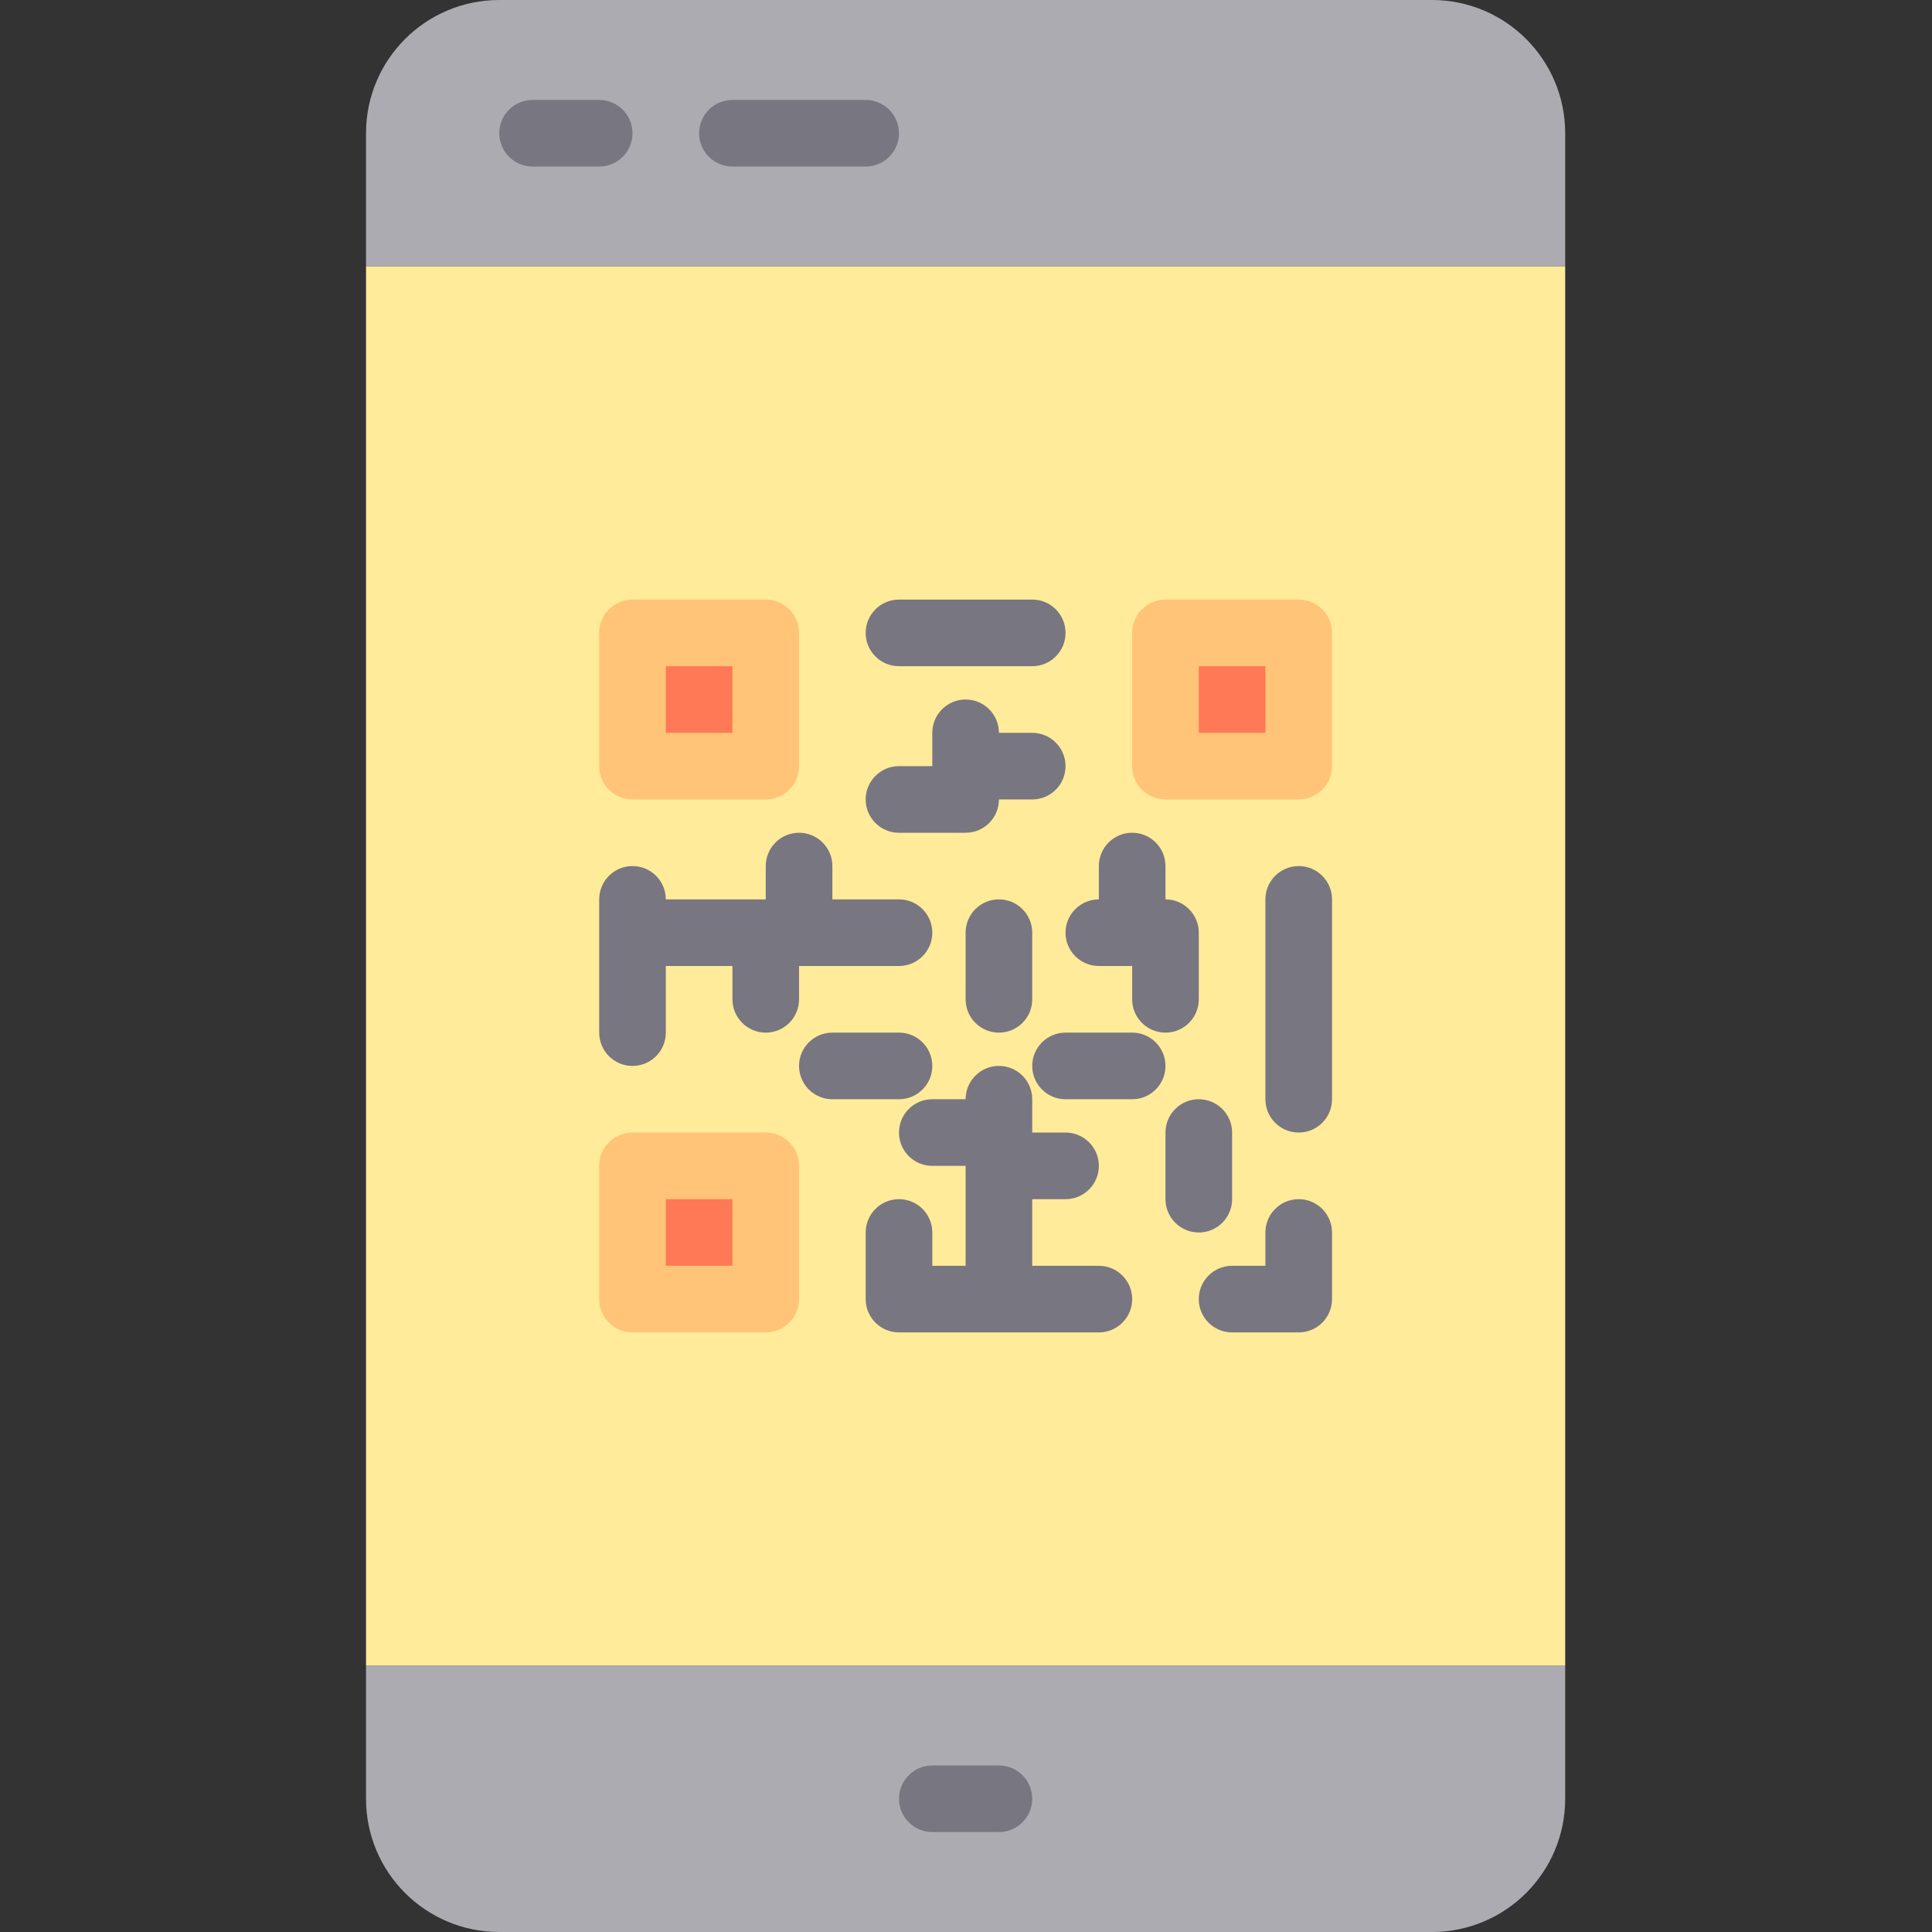
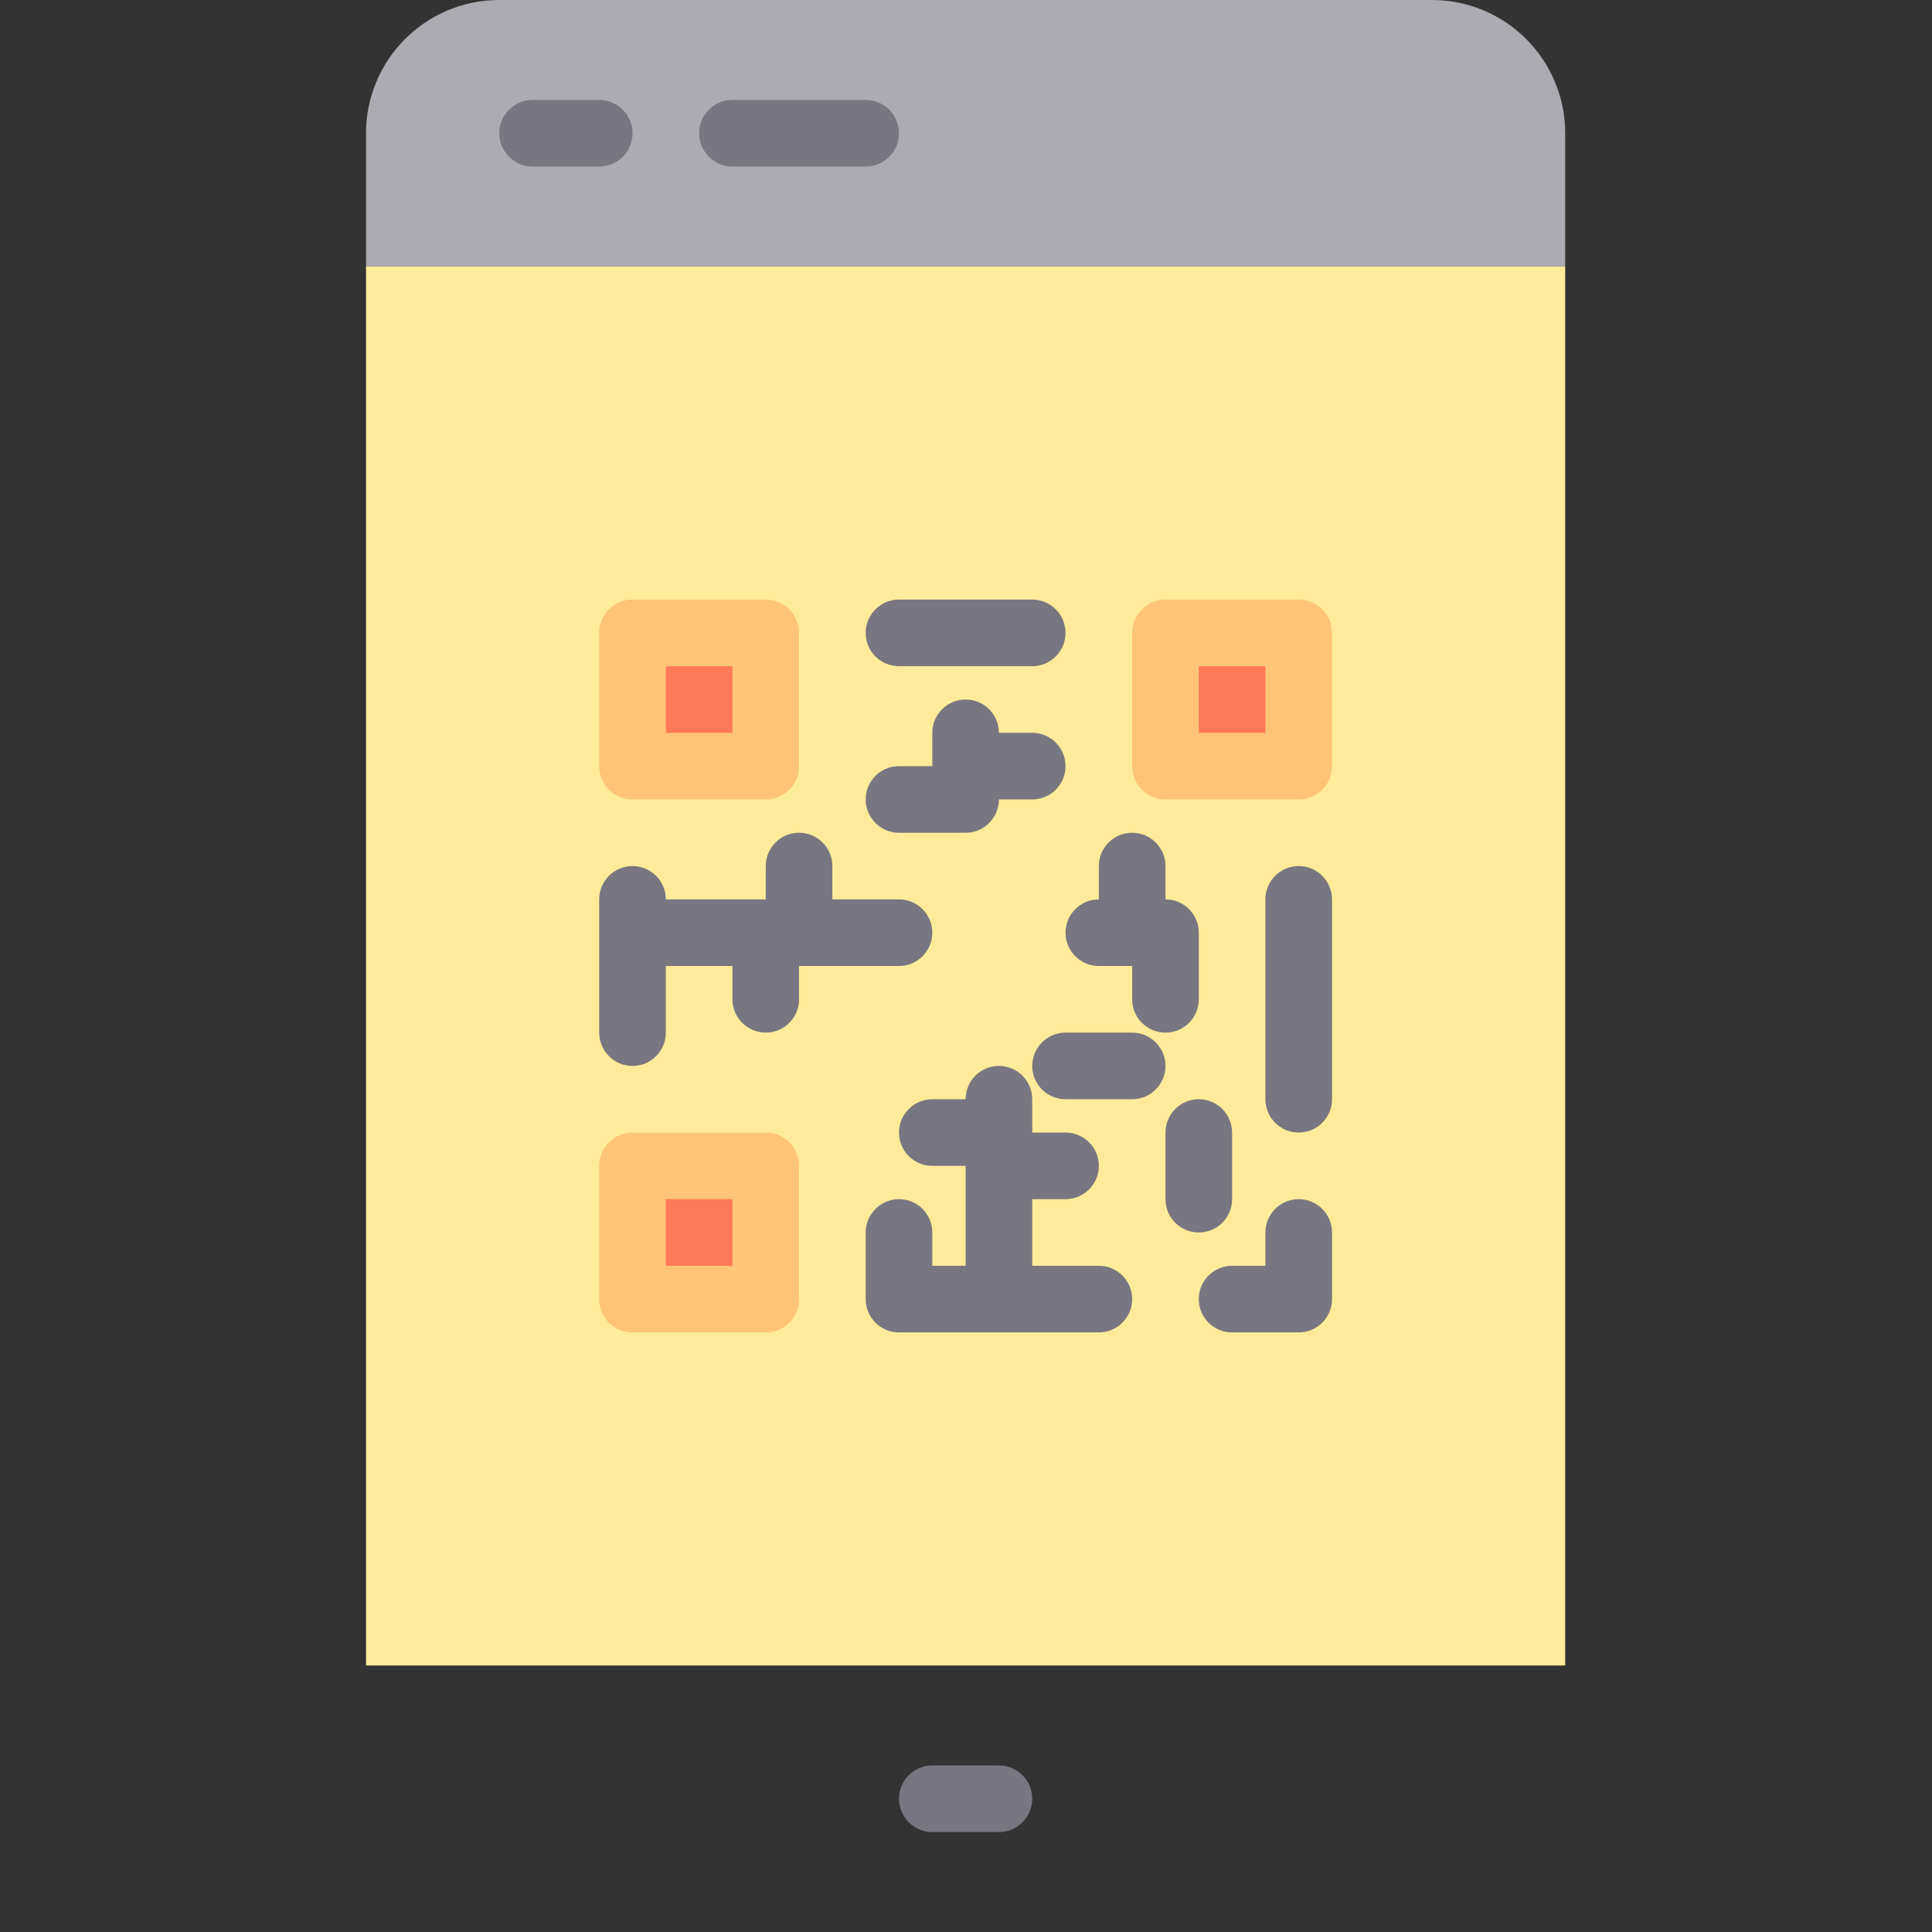
<svg xmlns="http://www.w3.org/2000/svg" height="512pt" viewBox="-97 0 512 512" width="512pt">
  <rect x="-97" y="0" width="512" height="512" fill="#333333" stroke="none" />
-   <path d="m0 476.688c0 19.504 15.809 35.312 35.312 35.312h247.172c19.5 0 35.309-15.809 35.309-35.312v-35.309h-317.793zm0 0" fill="#acabb1" />
  <path d="m282.484 0h-247.172c-19.504 0-35.312 15.809-35.312 35.312v35.309h317.793v-35.309c0-19.504-15.809-35.312-35.309-35.312zm0 0" fill="#acabb1" />
  <path d="m0 70.621v370.758h317.793v-370.758zm70.621 97.102h35.312v35.312h-35.312zm35.309 176.555h-35.309v-35.312h35.309zm141.242-141.242h-35.309v-35.312h35.309zm0 0" fill="#ffeb99" />
  <path d="m70.621 167.723h35.312v35.312h-35.312zm0 0" fill="#ff7956" />
  <path d="m211.863 167.723h35.309v35.312h-35.309zm0 0" fill="#ff7956" />
  <path d="m70.621 308.965h35.312v35.312h-35.312zm0 0" fill="#ff7956" />
  <path d="m167.723 485.516h-17.652c-4.875 0-8.828-3.949-8.828-8.828 0-4.875 3.953-8.824 8.828-8.824h17.652c4.879 0 8.828 3.949 8.828 8.824 0 4.879-3.949 8.828-8.828 8.828zm0 0" fill="#787680" />
  <path d="m61.793 44.137h-17.656c-4.875 0-8.824-3.953-8.824-8.828s3.949-8.824 8.824-8.824h17.656c4.875 0 8.828 3.949 8.828 8.828 0 4.875-3.953 8.824-8.828 8.824zm0 0" fill="#787680" />
  <path d="m132.414 44.137h-35.312c-4.875 0-8.828-3.953-8.828-8.828s3.953-8.824 8.832-8.824h35.309c4.875 0 8.828 3.949 8.828 8.828 0 4.875-3.953 8.824-8.828 8.824zm0 0" fill="#787680" />
  <path d="m105.93 211.863h-35.309c-4.875 0-8.828-3.953-8.828-8.828v-35.312c0-4.875 3.953-8.828 8.828-8.828h35.309c4.875 0 8.828 3.953 8.828 8.828v35.312c0 4.875-3.953 8.828-8.828 8.828zm-26.48-17.656h17.652v-17.656h-17.652zm0 0" fill="#ffc477" />
  <path d="m247.172 211.863h-35.309c-4.875 0-8.828-3.953-8.828-8.828v-35.312c0-4.875 3.953-8.828 8.828-8.828h35.309c4.875 0 8.828 3.953 8.828 8.828v35.312c0 4.875-3.953 8.828-8.828 8.828zm-26.48-17.656h17.652v-17.656h-17.652zm0 0" fill="#ffc477" />
  <path d="m105.93 353.105h-35.309c-4.875 0-8.828-3.953-8.828-8.828v-35.312c0-4.875 3.953-8.828 8.828-8.828h35.309c4.875 0 8.828 3.953 8.828 8.828v35.312c0 4.875-3.953 8.828-8.828 8.828zm-26.48-17.656h17.652v-17.656h-17.652zm0 0" fill="#ffc477" />
  <g fill="#787680">
    <path d="m141.242 176.551h35.309c4.875 0 8.828-3.953 8.828-8.828s-3.953-8.828-8.828-8.828h-35.309c-4.875 0-8.828 3.953-8.828 8.828 0 4.879 3.953 8.828 8.828 8.828zm0 0" />
    <path d="m247.172 317.793c-4.875 0-8.828 3.953-8.828 8.828v8.828h-8.828c-4.875 0-8.828 3.953-8.828 8.828s3.953 8.828 8.828 8.828h17.656c4.875 0 8.828-3.953 8.828-8.828v-17.656c0-4.875-3.953-8.828-8.828-8.828zm0 0" />
    <path d="m194.207 335.449h-17.656v-17.656h8.828c4.875 0 8.828-3.953 8.828-8.828s-3.953-8.828-8.828-8.828h-8.828v-8.828c0-4.875-3.949-8.828-8.828-8.828-4.875 0-8.824 3.953-8.824 8.828h-8.828c-4.879 0-8.828 3.953-8.828 8.828s3.949 8.828 8.828 8.828h8.828v26.484h-8.828v-8.828c0-4.875-3.953-8.828-8.828-8.828s-8.828 3.953-8.828 8.828v17.656c0 4.875 3.953 8.828 8.828 8.828h52.965c4.875 0 8.828-3.953 8.828-8.828 0-4.879-3.953-8.828-8.828-8.828zm0 0" />
    <path d="m247.172 229.516c-4.875 0-8.828 3.953-8.828 8.828v52.965c0 4.879 3.953 8.828 8.828 8.828s8.828-3.949 8.828-8.828v-52.965c0-4.875-3.953-8.828-8.828-8.828zm0 0" />
    <path d="m194.207 256h8.828v8.828c0 4.875 3.953 8.828 8.828 8.828s8.828-3.953 8.828-8.828v-17.656c0-4.875-3.953-8.828-8.828-8.828v-8.828c0-4.875-3.953-8.828-8.828-8.828s-8.828 3.953-8.828 8.828v8.828c-4.875 0-8.828 3.953-8.828 8.828s3.953 8.828 8.828 8.828zm0 0" />
    <path d="m141.242 220.691h17.656c4.875 0 8.824-3.953 8.824-8.828h8.828c4.875 0 8.828-3.953 8.828-8.828s-3.953-8.828-8.828-8.828h-8.828c0-4.875-3.949-8.828-8.824-8.828-4.879 0-8.828 3.953-8.828 8.828v8.828h-8.828c-4.875 0-8.828 3.953-8.828 8.828s3.953 8.828 8.828 8.828zm0 0" />
    <path d="m114.758 256h26.484c4.875 0 8.828-3.953 8.828-8.828s-3.953-8.828-8.828-8.828h-17.656v-8.828c0-4.875-3.953-8.828-8.828-8.828s-8.828 3.953-8.828 8.828v8.828h-26.48c0-4.875-3.953-8.828-8.828-8.828s-8.828 3.953-8.828 8.828v35.312c0 4.875 3.953 8.828 8.828 8.828s8.828-3.953 8.828-8.828v-17.656h17.656v8.828c0 4.875 3.949 8.828 8.828 8.828 4.875 0 8.824-3.953 8.824-8.828zm0 0" />
-     <path d="m150.07 282.48c0-4.875-3.953-8.824-8.828-8.824h-17.656c-4.875 0-8.828 3.949-8.828 8.824 0 4.879 3.953 8.828 8.828 8.828h17.656c4.875 0 8.828-3.949 8.828-8.828zm0 0" />
-     <path d="m158.898 247.172v17.656c0 4.875 3.949 8.828 8.824 8.828 4.879 0 8.828-3.953 8.828-8.828v-17.656c0-4.875-3.949-8.828-8.828-8.828-4.875 0-8.824 3.953-8.824 8.828zm0 0" />
    <path d="m229.52 317.793v-17.656c0-4.875-3.953-8.828-8.828-8.828-4.879 0-8.828 3.953-8.828 8.828v17.656c0 4.875 3.949 8.828 8.828 8.828 4.875 0 8.828-3.953 8.828-8.828zm0 0" />
    <path d="m203.035 273.656h-17.656c-4.875 0-8.828 3.953-8.828 8.828s3.953 8.828 8.828 8.828h17.656c4.875 0 8.828-3.953 8.828-8.828s-3.953-8.828-8.828-8.828zm0 0" />
  </g>
</svg>